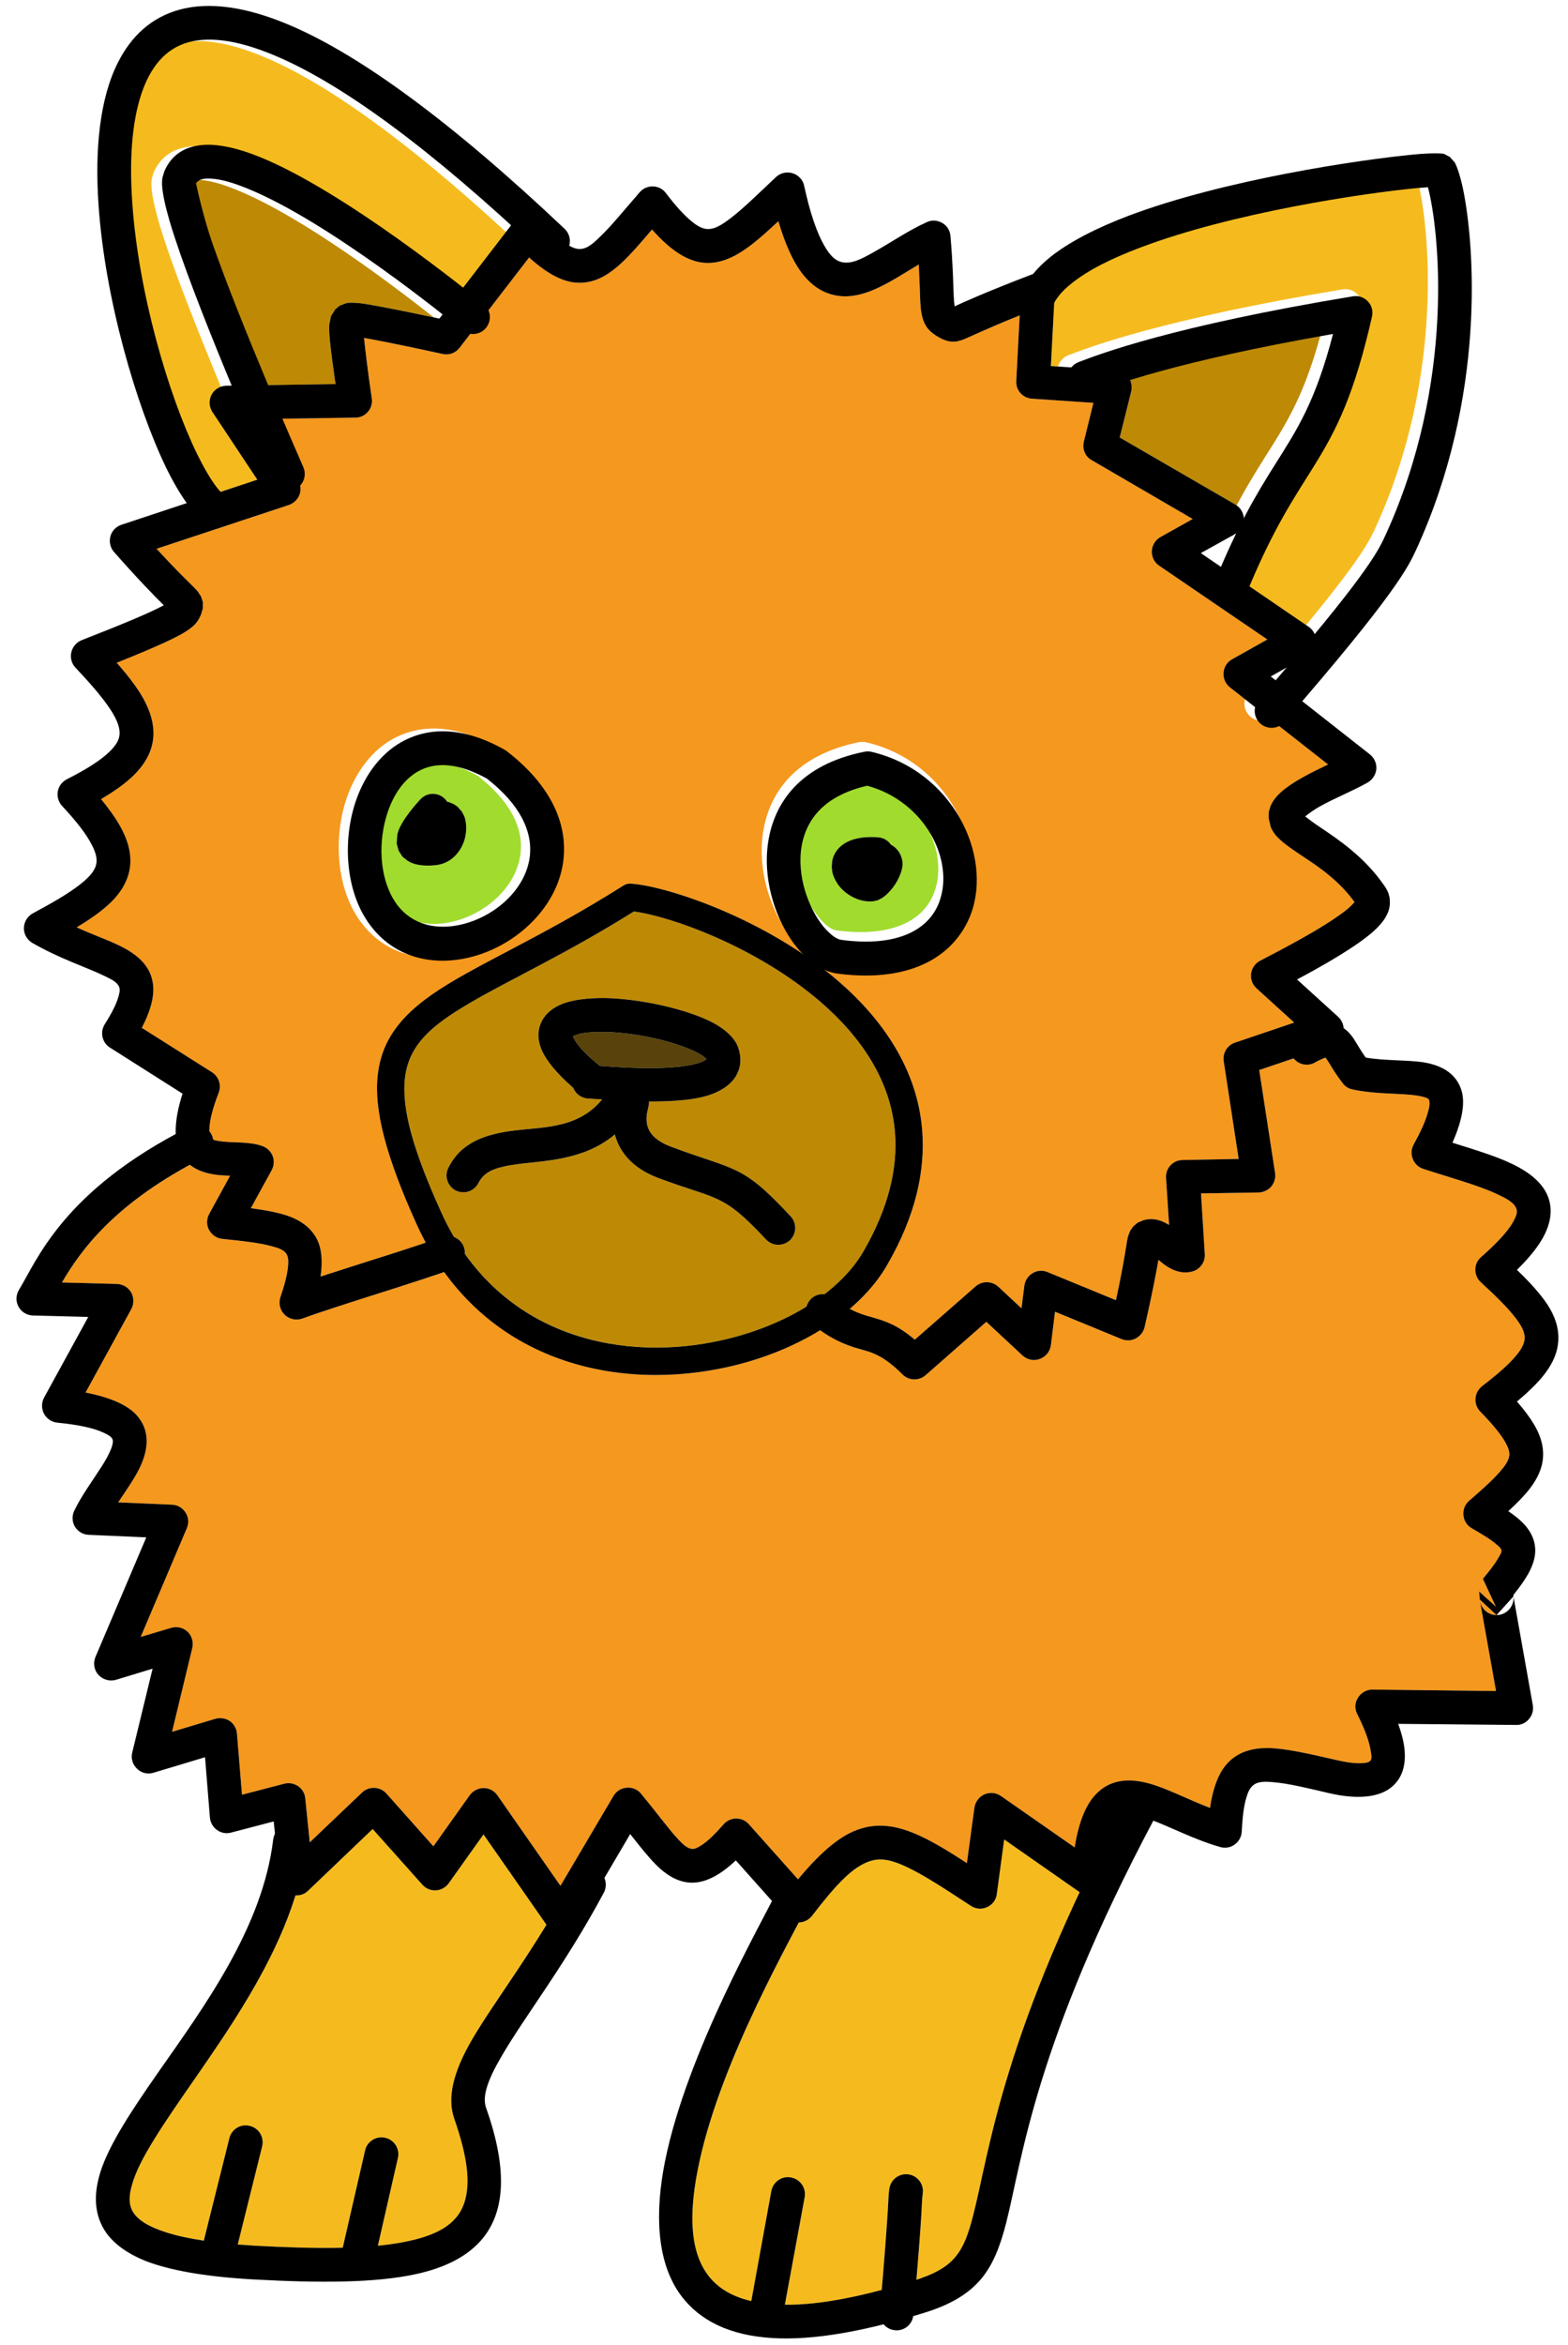
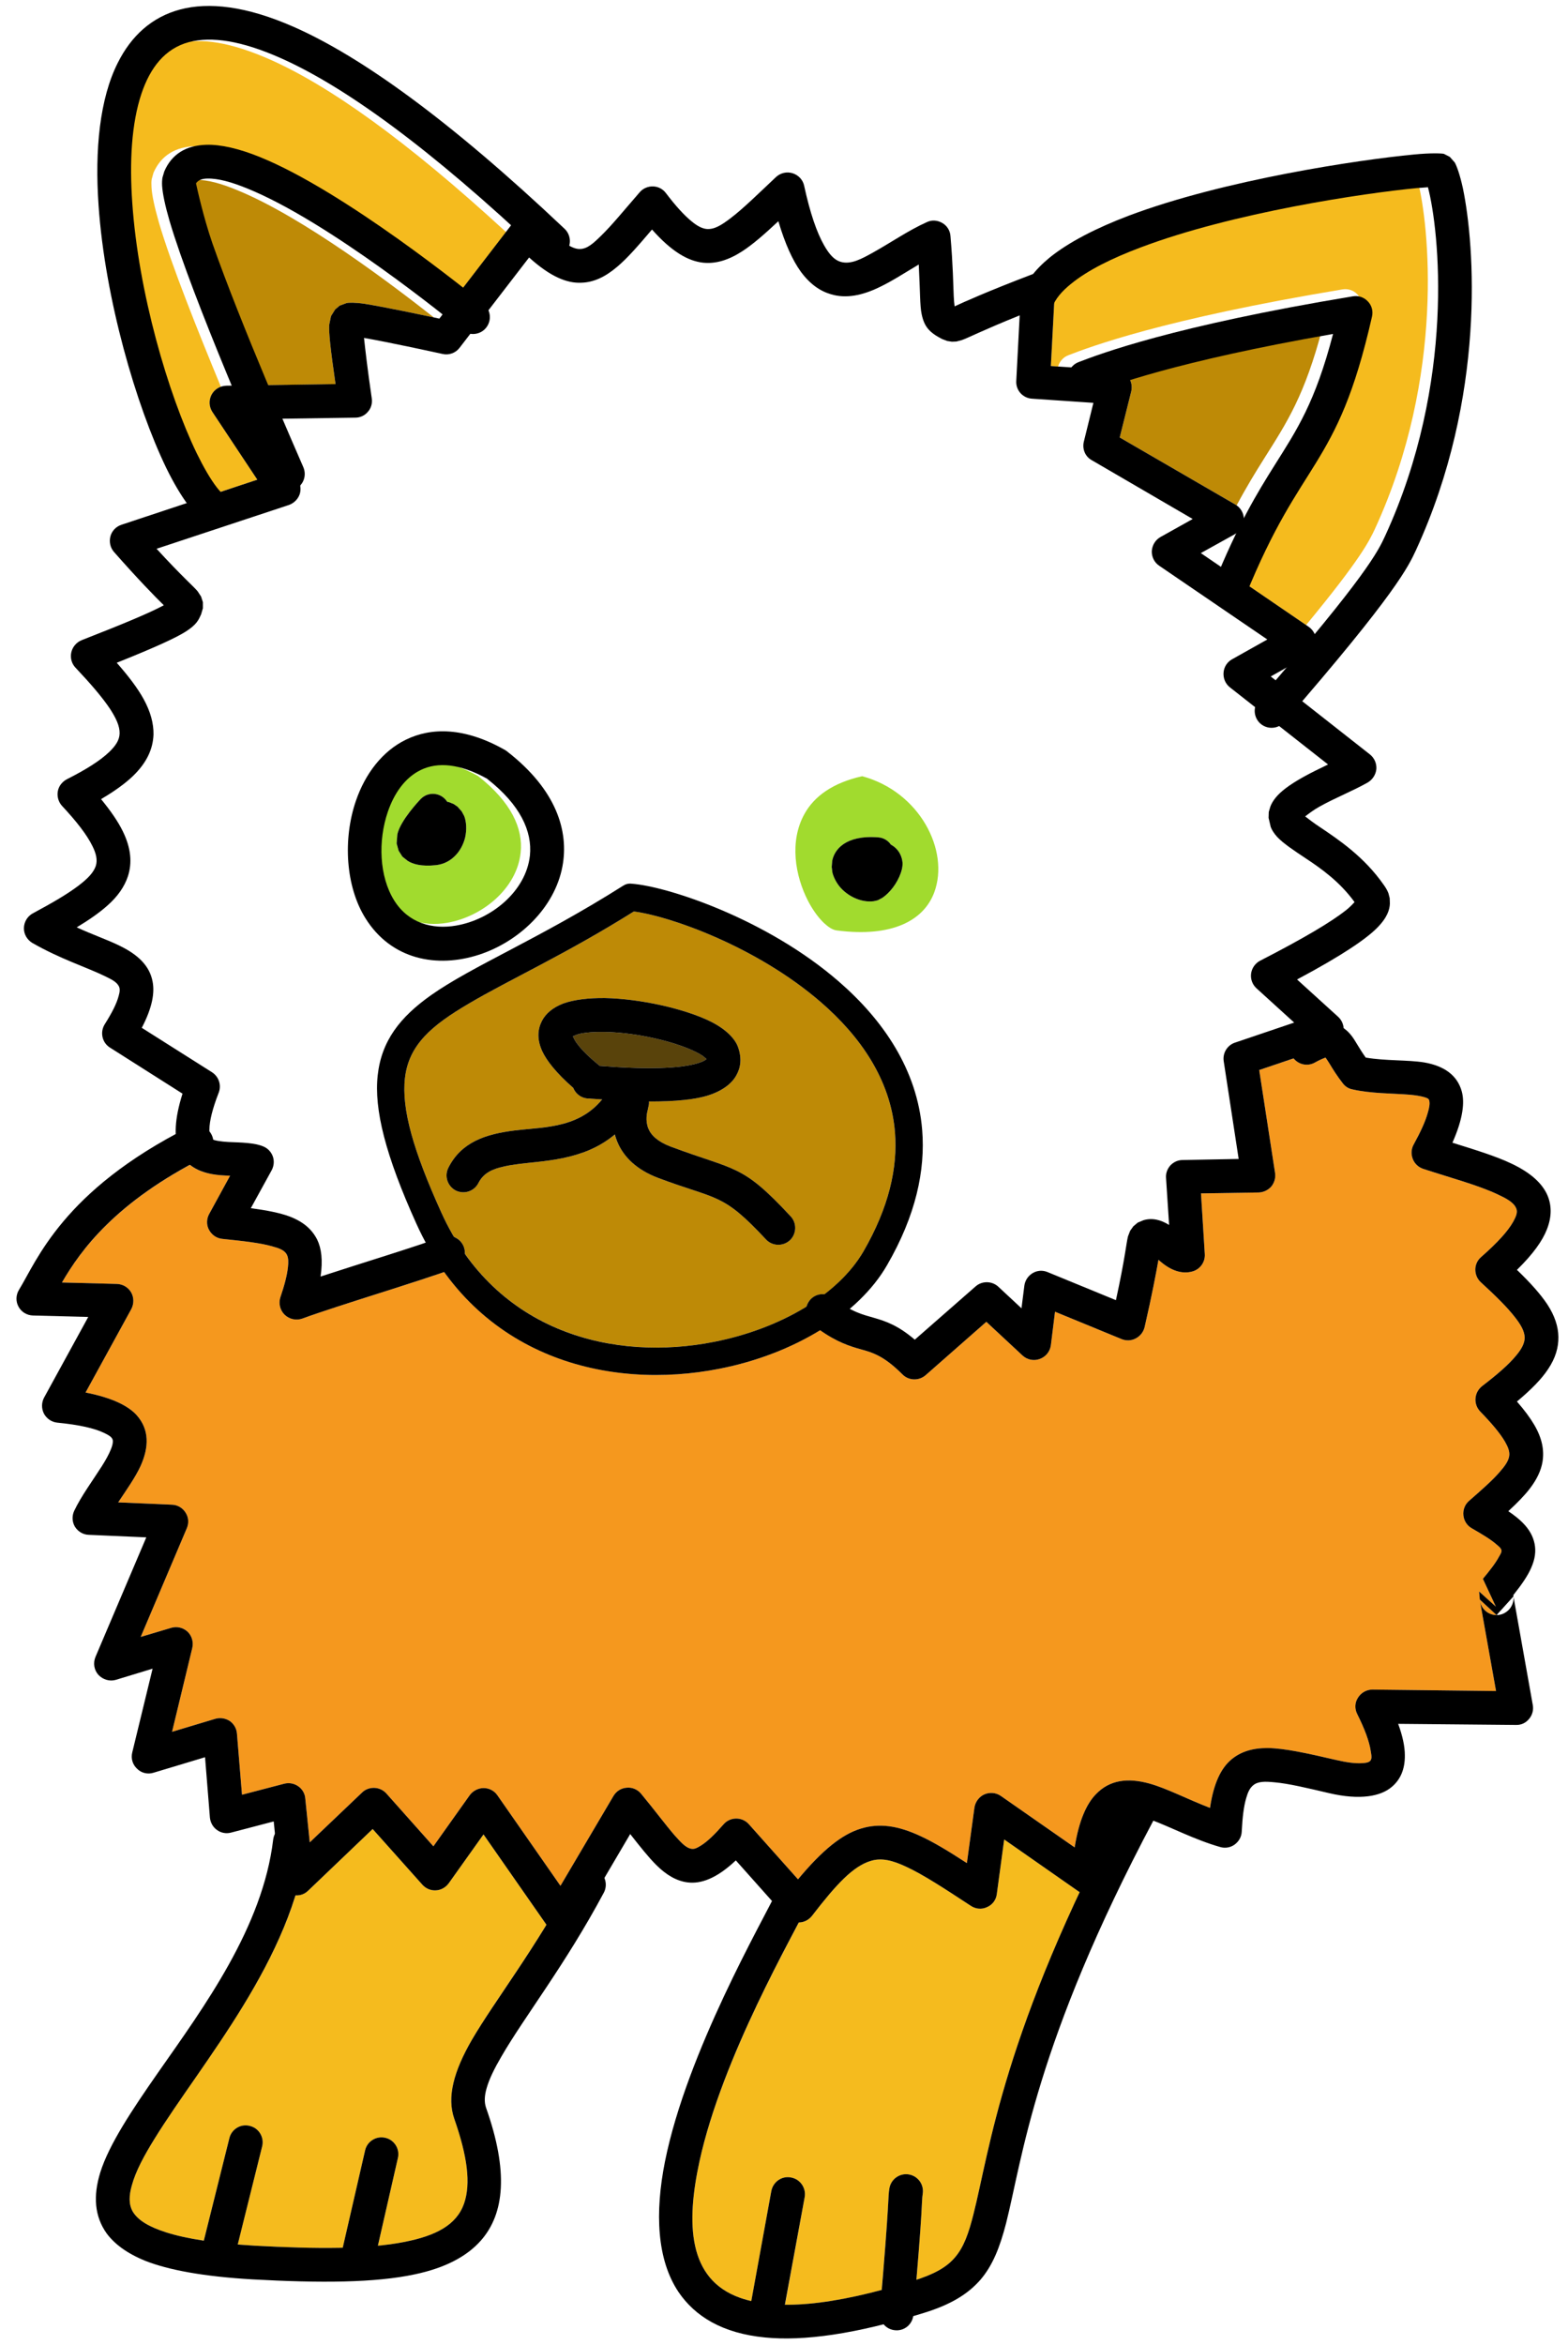
<svg xmlns="http://www.w3.org/2000/svg" style="fill-rule:evenodd;clip-rule:evenodd;stroke-linejoin:round;stroke-miterlimit:2;" xml:space="preserve" version="1.1" viewBox="0 0 87 130" height="100%" width="100%">
  <g transform="matrix(1,0,0,1,-1576,-1249)">
    <g id="Patatas">
      <g transform="matrix(1,0,0,1,33.757,-8.235)">
        <path style="fill:rgb(245,187,30);" d="M1602.15,1362.14C1597.68,1371.64 1597.04,1376.9 1596.25,1380.02C1595.99,1381.04 1595.73,1381.81 1595.23,1382.39C1594.77,1382.93 1594.1,1383.31 1593.09,1383.63C1593.45,1379.31 1593.37,1379.33 1593.44,1378.86C1593.52,1378.35 1593.17,1377.87 1592.66,1377.79C1592.15,1377.71 1591.67,1378.06 1591.59,1378.57C1591.51,1379.08 1591.61,1379.03 1591.16,1384.2C1589.01,1384.77 1587.23,1385.03 1585.8,1385.02L1586.89,1379.05C1586.98,1378.54 1586.64,1378.05 1586.13,1377.96C1585.62,1377.86 1585.14,1378.2 1585.04,1378.71L1583.93,1384.82C1583.71,1384.76 1583.5,1384.7 1583.3,1384.63C1580.4,1383.6 1580.31,1380.5 1581.05,1377.08C1582.15,1372.07 1585.25,1366.33 1586.57,1363.82C1586.58,1363.82 1586.58,1363.82 1586.59,1363.82C1586.87,1363.81 1587.13,1363.67 1587.3,1363.45C1588.65,1361.7 1589.57,1360.71 1590.55,1360.41C1591.16,1360.22 1591.77,1360.38 1592.52,1360.73C1593.49,1361.18 1594.63,1361.93 1596.11,1362.9C1596.38,1363.08 1596.72,1363.11 1597.01,1362.97C1597.31,1362.84 1597.51,1362.57 1597.55,1362.25L1597.96,1359.22L1602.1,1362.11C1602.12,1362.12 1602.13,1362.13 1602.15,1362.14Z" />
      </g>
      <g transform="matrix(1,0,0,1,33.757,-8.235)">
        <path style="fill:rgb(245,187,30);" d="M1572.56,1363.95C1570.94,1366.59 1569.4,1368.65 1568.43,1370.32C1567.41,1372.08 1567.03,1373.52 1567.45,1374.71C1568.17,1376.77 1568.38,1378.29 1567.99,1379.41C1567.57,1380.6 1566.42,1381.19 1564.7,1381.53C1564.24,1381.62 1563.74,1381.69 1563.21,1381.75L1564.32,1376.88C1564.44,1376.38 1564.12,1375.87 1563.62,1375.76C1563.12,1375.64 1562.61,1375.96 1562.5,1376.46L1561.26,1381.86C1559.82,1381.89 1558.18,1381.84 1556.35,1381.74C1556.03,1381.72 1555.73,1381.7 1555.43,1381.67L1556.79,1376.23C1556.91,1375.73 1556.61,1375.22 1556.1,1375.1C1555.6,1374.97 1555.09,1375.28 1554.97,1375.78L1553.56,1381.43C1553.56,1381.44 1553.56,1381.45 1553.55,1381.46C1552.73,1381.34 1552.04,1381.19 1551.45,1381C1550.52,1380.7 1549.92,1380.35 1549.62,1379.87C1549.37,1379.45 1549.4,1378.95 1549.56,1378.39C1549.77,1377.62 1550.23,1376.76 1550.82,1375.81C1553.04,1372.21 1557.02,1367.55 1558.64,1362.32C1558.9,1362.33 1559.15,1362.24 1559.34,1362.06L1562.92,1358.64L1565.68,1361.73C1565.87,1361.94 1566.14,1362.06 1566.43,1362.04C1566.71,1362.03 1566.97,1361.88 1567.14,1361.65L1569.07,1358.94L1572.56,1363.95Z" />
      </g>
      <g transform="matrix(1,0,0,1,33.757,-8.235)">
        <path style="fill:rgb(245,152,30);" d="M1552.78,1321.82C1553.11,1322.09 1553.53,1322.25 1554,1322.33C1554.32,1322.39 1554.66,1322.41 1555.01,1322.42L1553.85,1324.54C1553.7,1324.81 1553.69,1325.15 1553.84,1325.42C1553.99,1325.7 1554.26,1325.89 1554.57,1325.92C1555.73,1326.04 1556.65,1326.14 1557.33,1326.33C1557.73,1326.44 1558.03,1326.54 1558.16,1326.8C1558.25,1326.98 1558.25,1327.2 1558.22,1327.49C1558.17,1327.94 1558.03,1328.49 1557.8,1329.16C1557.69,1329.5 1557.78,1329.88 1558.04,1330.13C1558.3,1330.38 1558.68,1330.46 1559.02,1330.34C1560.81,1329.68 1564.74,1328.51 1566.89,1327.76C1570.63,1332.95 1576.83,1334.18 1582.17,1333.12C1584.22,1332.72 1586.14,1331.97 1587.75,1330.98C1588.59,1331.58 1589.22,1331.81 1589.78,1331.98C1590.53,1332.2 1591.16,1332.28 1592.32,1333.44C1592.67,1333.79 1593.23,1333.8 1593.6,1333.48L1596.97,1330.52L1598.98,1332.39C1599.24,1332.63 1599.61,1332.7 1599.93,1332.58C1600.27,1332.46 1600.5,1332.17 1600.55,1331.82L1600.78,1329.96L1604.48,1331.48C1604.73,1331.58 1605.02,1331.57 1605.26,1331.44C1605.51,1331.31 1605.68,1331.09 1605.75,1330.82C1606.16,1329.04 1606.39,1327.81 1606.52,1327.08L1606.67,1327.21C1607.22,1327.67 1607.83,1327.9 1608.43,1327.72C1608.85,1327.59 1609.12,1327.19 1609.09,1326.76L1608.88,1323.4L1612.08,1323.35C1612.35,1323.34 1612.6,1323.22 1612.78,1323.02C1612.95,1322.81 1613.03,1322.54 1612.99,1322.27L1612.11,1316.56L1614.02,1315.92C1614.3,1316.27 1614.81,1316.37 1615.21,1316.14C1615.42,1316.02 1615.65,1315.92 1615.79,1315.87C1615.85,1315.96 1615.95,1316.1 1616.02,1316.22C1616.2,1316.52 1616.43,1316.89 1616.75,1317.3C1616.88,1317.47 1617.06,1317.59 1617.27,1317.63C1618.31,1317.87 1619.5,1317.85 1620.48,1317.93C1620.78,1317.96 1621.06,1318 1621.29,1318.07C1621.4,1318.11 1621.51,1318.13 1621.54,1318.24C1621.59,1318.41 1621.55,1318.64 1621.46,1318.94C1621.33,1319.41 1621.07,1319.98 1620.68,1320.69C1620.54,1320.94 1620.53,1321.23 1620.63,1321.49C1620.73,1321.75 1620.94,1321.95 1621.21,1322.04C1622.74,1322.54 1624.25,1322.94 1625.33,1323.45C1625.82,1323.68 1626.23,1323.89 1626.37,1324.23C1626.46,1324.44 1626.37,1324.66 1626.21,1324.96C1625.9,1325.51 1625.32,1326.14 1624.42,1326.93C1624.22,1327.1 1624.1,1327.36 1624.1,1327.62C1624.1,1327.89 1624.21,1328.15 1624.41,1328.33C1625.24,1329.09 1625.88,1329.72 1626.32,1330.29C1626.63,1330.69 1626.83,1331.04 1626.84,1331.39C1626.84,1331.71 1626.67,1332.02 1626.39,1332.36C1625.97,1332.88 1625.33,1333.43 1624.47,1334.09C1624.26,1334.26 1624.13,1334.5 1624.11,1334.77C1624.09,1335.03 1624.18,1335.29 1624.37,1335.49C1625.01,1336.15 1625.47,1336.69 1625.75,1337.17C1625.92,1337.47 1626.02,1337.72 1625.98,1337.97C1625.93,1338.26 1625.73,1338.53 1625.44,1338.86C1625.04,1339.32 1624.47,1339.82 1623.75,1340.45C1623.52,1340.65 1623.41,1340.94 1623.44,1341.25C1623.47,1341.55 1623.64,1341.82 1623.91,1341.97C1624.5,1342.31 1624.95,1342.58 1625.26,1342.85C1625.4,1342.97 1625.52,1343.06 1625.55,1343.18C1625.57,1343.3 1625.49,1343.41 1625.41,1343.55C1625.23,1343.89 1624.92,1344.29 1624.52,1344.77L1625.24,1346.31L1624.31,1345.47L1624.35,1345.92L1625.28,1346.78C1624.83,1346.78 1624.44,1346.45 1624.36,1346.01L1625.25,1350.99L1618.39,1350.91C1618.07,1350.91 1617.76,1351.08 1617.59,1351.36C1617.41,1351.63 1617.4,1351.98 1617.55,1352.27C1617.96,1353.09 1618.22,1353.78 1618.3,1354.33C1618.34,1354.57 1618.38,1354.77 1618.25,1354.88C1618.15,1354.96 1618,1354.98 1617.8,1354.99C1617.43,1355.01 1616.97,1354.95 1616.41,1354.82C1614.77,1354.44 1613.51,1354.16 1612.57,1354.15C1611.72,1354.15 1611.07,1354.36 1610.56,1354.79C1609.99,1355.27 1609.58,1356.1 1609.38,1357.47C1608.13,1356.99 1606.99,1356.39 1606.02,1356.12C1604.82,1355.79 1603.81,1355.91 1603.04,1356.72C1602.54,1357.24 1602.11,1358.15 1601.87,1359.66L1597.78,1356.81C1597.51,1356.62 1597.16,1356.59 1596.86,1356.72C1596.57,1356.85 1596.36,1357.13 1596.31,1357.45L1595.89,1360.53C1594.89,1359.88 1594.05,1359.37 1593.31,1359.03C1592.06,1358.45 1591.03,1358.3 1590,1358.62C1588.95,1358.94 1587.87,1359.81 1586.52,1361.43L1583.79,1358.37C1583.61,1358.17 1583.36,1358.06 1583.09,1358.06C1582.82,1358.06 1582.56,1358.18 1582.39,1358.38C1581.9,1358.94 1581.5,1359.33 1581.13,1359.56C1580.94,1359.68 1580.79,1359.76 1580.63,1359.74C1580.3,1359.7 1580.04,1359.39 1579.69,1359.01C1579.17,1358.41 1578.58,1357.61 1577.81,1356.68C1577.62,1356.45 1577.32,1356.32 1577.02,1356.35C1576.71,1356.37 1576.44,1356.54 1576.28,1356.81L1573.34,1361.79L1569.84,1356.77C1569.67,1356.52 1569.38,1356.37 1569.08,1356.37C1568.78,1356.37 1568.49,1356.52 1568.31,1356.76L1566.29,1359.6L1563.68,1356.67C1563.51,1356.48 1563.27,1356.37 1563.02,1356.36C1562.76,1356.35 1562.51,1356.44 1562.33,1356.62L1559.43,1359.38L1559.18,1356.94C1559.16,1356.67 1559.01,1356.42 1558.79,1356.27C1558.56,1356.11 1558.28,1356.06 1558.01,1356.13L1555.67,1356.74L1555.39,1353.35C1555.37,1353.07 1555.22,1352.81 1554.99,1352.65C1554.75,1352.5 1554.46,1352.45 1554.19,1352.53L1551.79,1353.25L1552.91,1348.61C1552.99,1348.28 1552.89,1347.93 1552.65,1347.7C1552.4,1347.47 1552.05,1347.39 1551.73,1347.49L1550.05,1347.99L1552.61,1341.96C1552.73,1341.68 1552.71,1341.36 1552.54,1341.1C1552.38,1340.84 1552.1,1340.67 1551.79,1340.66L1548.8,1340.53C1549.26,1339.84 1549.75,1339.15 1550.04,1338.52C1550.52,1337.46 1550.53,1336.49 1549.83,1335.7C1549.38,1335.2 1548.52,1334.74 1546.99,1334.44L1549.53,1329.81C1549.68,1329.52 1549.68,1329.17 1549.52,1328.89C1549.36,1328.61 1549.06,1328.43 1548.73,1328.42L1545.68,1328.34C1546.67,1326.65 1548.44,1324.18 1552.78,1321.82Z" />
      </g>
      <g transform="matrix(1,0,0,1,33.757,-8.235)">
        <path style="fill:rgb(89,67,11);" d="M1575.52,1316.33C1574.96,1315.87 1574.55,1315.48 1574.29,1315.13C1574.17,1314.99 1574.08,1314.8 1574.03,1314.69C1574.12,1314.65 1574.26,1314.59 1574.37,1314.56C1574.76,1314.47 1575.25,1314.44 1575.78,1314.45C1577.23,1314.47 1579.01,1314.82 1580.28,1315.31C1580.65,1315.45 1580.98,1315.61 1581.23,1315.77C1581.3,1315.83 1581.41,1315.92 1581.44,1315.95L1581.44,1315.96C1581.4,1315.99 1581.32,1316.04 1581.26,1316.07C1580.95,1316.21 1580.54,1316.3 1580.08,1316.36C1578.53,1316.55 1576.56,1316.41 1575.52,1316.33Z" />
      </g>
      <g transform="matrix(1,0,0,1,33.757,-8.235)">
        <path style="fill:rgb(190,138,6);" d="M1568.04,1326.75C1568.05,1326.62 1568.03,1326.49 1567.98,1326.37C1567.88,1326.1 1567.68,1325.9 1567.43,1325.81C1567.18,1325.39 1566.95,1324.94 1566.73,1324.46C1565.17,1321.02 1564.52,1318.73 1564.71,1317.02C1564.92,1315.15 1566.21,1314.08 1568.25,1312.88C1570.5,1311.55 1573.63,1310.14 1577.41,1307.77C1579.43,1308.03 1584.23,1309.72 1587.79,1312.8C1589.95,1314.67 1591.66,1317.07 1591.9,1320.01C1592.06,1321.98 1591.56,1324.18 1590.15,1326.62C1589.65,1327.49 1588.91,1328.29 1588,1328.99C1587.68,1328.96 1587.37,1329.08 1587.16,1329.34C1587.07,1329.45 1587.02,1329.56 1586.99,1329.68C1585.52,1330.58 1583.76,1331.26 1581.87,1331.63C1577.04,1332.59 1571.4,1331.5 1568.04,1326.75ZM1576.35,1320.14C1576.4,1320.33 1576.47,1320.52 1576.57,1320.71C1576.9,1321.38 1577.53,1322.08 1578.78,1322.55C1582.06,1323.78 1582.31,1323.34 1584.74,1325.95C1585.09,1326.33 1585.69,1326.35 1586.07,1326C1586.44,1325.65 1586.47,1325.05 1586.11,1324.67C1583.38,1321.74 1583.13,1322.18 1579.44,1320.8C1578.73,1320.53 1578.36,1320.17 1578.21,1319.79C1578.04,1319.35 1578.14,1318.93 1578.19,1318.74L1578.25,1318.45C1578.25,1318.4 1578.25,1318.36 1578.25,1318.31C1579.38,1318.31 1580.57,1318.24 1581.43,1318C1582.25,1317.76 1582.83,1317.35 1583.1,1316.85C1583.34,1316.43 1583.41,1315.92 1583.2,1315.31C1583.04,1314.83 1582.52,1314.29 1581.65,1313.86C1580.22,1313.16 1577.77,1312.61 1575.81,1312.57C1574.9,1312.56 1574.08,1312.66 1573.5,1312.87C1572.92,1313.09 1572.52,1313.43 1572.31,1313.84C1572.08,1314.29 1572.02,1314.84 1572.33,1315.52C1572.58,1316.05 1573.11,1316.73 1574.05,1317.55C1574.2,1317.92 1574.56,1318.16 1574.97,1318.14L1575.04,1318.15C1575.18,1318.16 1575.39,1318.17 1575.65,1318.19C1574.32,1319.81 1572.39,1319.71 1570.81,1319.91C1569.19,1320.11 1567.84,1320.55 1567.12,1321.98C1566.89,1322.44 1567.07,1323 1567.53,1323.24C1568,1323.47 1568.56,1323.28 1568.79,1322.82C1569.08,1322.25 1569.6,1322.04 1570.2,1321.91C1570.76,1321.78 1571.38,1321.73 1572.02,1321.66C1573.5,1321.5 1575.06,1321.22 1576.35,1320.14Z" />
      </g>
      <g transform="matrix(1,0,0,1,33.757,-8.235)">
        <path style="fill:rgb(161,219,46);" d="M1568.78,1300.27C1570.6,1301.7 1571.28,1303.17 1571.13,1304.51C1570.92,1306.51 1568.99,1308.07 1567.04,1308.4C1565.73,1308.62 1564.39,1308.27 1563.6,1306.99C1562.78,1305.67 1562.7,1303.7 1563.26,1302.09C1563.6,1301.08 1564.2,1300.2 1565.08,1299.77C1566.02,1299.31 1567.25,1299.41 1568.77,1300.26L1568.78,1300.27ZM1567.06,1301.69C1567.02,1301.63 1566.98,1301.58 1566.93,1301.53C1566.57,1301.16 1565.97,1301.15 1565.6,1301.52C1565.51,1301.61 1564.46,1302.72 1564.29,1303.49L1564.25,1304L1564.36,1304.4L1564.57,1304.73L1564.86,1304.96C1565.13,1305.14 1565.62,1305.29 1566.44,1305.2C1567.31,1305.1 1567.87,1304.41 1568.05,1303.67C1568.15,1303.23 1568.12,1302.79 1568,1302.48L1567.86,1302.22L1567.63,1301.96L1567.41,1301.81L1567.16,1301.71L1567.06,1301.69Z" />
      </g>
      <g transform="matrix(1,0,0,1,33.757,-8.235)">
        <path style="fill:rgb(161,219,46);" d="M1590.08,1300.27C1593.27,1301.13 1594.94,1304.39 1594.08,1306.71C1593.5,1308.27 1591.74,1309.22 1588.67,1308.82C1588.42,1308.79 1588.19,1308.62 1587.95,1308.4C1587.63,1308.09 1587.33,1307.67 1587.08,1307.19C1586.36,1305.8 1586.03,1303.88 1586.88,1302.36C1587.41,1301.4 1588.43,1300.64 1590.08,1300.27ZM1591.67,1304.06C1591.52,1303.84 1591.27,1303.68 1590.97,1303.66C1589.14,1303.52 1588.54,1304.35 1588.42,1304.95L1588.39,1305.3L1588.43,1305.62C1588.5,1305.88 1588.63,1306.14 1588.82,1306.38C1589.26,1306.92 1590.02,1307.29 1590.72,1307.2L1590.94,1307.15L1591.19,1307.02C1591.3,1306.95 1591.47,1306.81 1591.64,1306.62C1592.03,1306.19 1592.35,1305.52 1592.32,1305.06C1592.29,1304.74 1592.14,1304.32 1591.67,1304.06Z" />
      </g>
      <g transform="matrix(1,0,0,1,33.757,-8.235)">
        <path style="fill:rgb(245,187,30);" d="M1600.7,1272.95C1600.82,1272.83 1600.95,1272.71 1601.1,1272.59C1602.04,1271.83 1603.39,1271.16 1604.96,1270.57C1610.08,1268.64 1617.35,1267.57 1620.29,1267.29C1620.5,1267.27 1620.72,1267.25 1620.9,1267.24C1621.52,1269.58 1622.46,1278.03 1618.53,1286.56C1618.22,1287.22 1617.75,1288.21 1614.71,1291.89L1611,1289.36C1612.46,1285.85 1613.64,1284.21 1614.68,1282.53C1615.82,1280.66 1616.81,1278.74 1617.8,1274.41C1617.86,1274.11 1617.78,1273.79 1617.56,1273.56C1617.35,1273.33 1617.04,1273.23 1616.73,1273.28C1606.72,1274.94 1602.69,1276.48 1601.52,1276.93C1601.23,1277.04 1601.03,1277.28 1600.95,1277.56L1600.55,1277.53L1600.77,1273.37C1600.78,1273.22 1600.75,1273.08 1600.7,1272.95Z" />
      </g>
      <g transform="matrix(1,0,0,1,33.757,-8.235)">
        <path style="fill:rgb(190,138,6);" d="M1604.53,1277.88C1606.62,1277.24 1610.1,1276.33 1615.63,1275.37C1614.64,1279.17 1613.63,1280.68 1612.4,1282.63C1611.92,1283.39 1611.41,1284.22 1610.86,1285.25C1610.84,1285.24 1610.81,1285.22 1610.79,1285.21L1604.37,1281.49L1605.01,1278.93C1605.07,1278.66 1605.02,1278.38 1604.86,1278.15C1604.77,1278.04 1604.66,1277.94 1604.53,1277.88Z" />
      </g>
      <g transform="matrix(1,0,0,1,33.757,-8.235)">
        <path style="fill:rgb(190,138,6);" d="M1566.32,1274.84C1565.23,1274.61 1563.44,1274.23 1562.48,1274.08C1561.95,1274 1561.57,1274.01 1561.47,1274.04L1561.09,1274.18L1560.84,1274.39L1560.61,1274.76L1560.51,1275.24C1560.48,1275.64 1560.57,1276.53 1560.86,1278.53L1556.5,1278.6C1555.46,1276.13 1554.25,1273.14 1553.43,1270.79C1552.92,1269.34 1552.58,1267.74 1552.53,1267.48C1552.65,1267.28 1552.88,1267.22 1553.15,1267.21C1553.76,1267.2 1554.51,1267.41 1555.36,1267.76C1559.05,1269.25 1564.15,1273.13 1566.32,1274.84Z" />
      </g>
      <g transform="matrix(1,0,0,1,33.757,-8.235)">
        <path style="fill:rgb(245,187,30);" d="M1553.98,1284.67C1553.88,1284.59 1553.79,1284.47 1553.68,1284.33C1553.32,1283.88 1552.95,1283.23 1552.56,1282.44C1550.97,1279.15 1549.33,1273.52 1548.99,1268.57C1548.83,1266.29 1548.94,1264.16 1549.5,1262.5C1549.98,1261.07 1550.79,1260 1552.14,1259.65C1553.4,1259.32 1555.05,1259.58 1557.19,1260.52C1560.46,1261.96 1564.75,1264.98 1570.32,1270.1L1567.68,1273.53C1565.56,1271.85 1560.02,1267.62 1556.06,1266.02C1554.93,1265.56 1553.9,1265.32 1553.09,1265.34C1551.98,1265.37 1551.18,1265.85 1550.76,1266.81L1550.66,1267.17C1550.64,1267.29 1550.64,1267.44 1550.65,1267.61C1550.67,1268.05 1550.82,1268.73 1551.06,1269.57C1551.74,1271.89 1553.22,1275.59 1554.5,1278.68C1554.28,1278.75 1554.09,1278.91 1553.98,1279.12C1553.82,1279.43 1553.84,1279.79 1554.03,1280.08L1556.52,1283.83L1553.98,1284.67Z" />
      </g>
      <g transform="matrix(1,0,0,1,33.757,-8.235)">
-         <path style="fill:rgb(245,152,30);" d="M1558.55,1283.5C1558.54,1283.4 1558.52,1283.31 1558.48,1283.21C1558.34,1282.9 1557.89,1281.87 1557.29,1280.46L1561.96,1280.39C1562.23,1280.39 1562.49,1280.27 1562.66,1280.06C1562.84,1279.86 1562.91,1279.58 1562.87,1279.32C1562.64,1277.76 1562.51,1276.62 1562.44,1275.97C1563.83,1276.21 1566.48,1276.79 1566.8,1276.86C1567.15,1276.94 1567.52,1276.81 1567.74,1276.52L1568.38,1275.69C1568.46,1275.64 1568.54,1275.57 1568.61,1275.49C1568.69,1275.39 1568.75,1275.28 1568.78,1275.17L1571.6,1271.51C1572.77,1272.57 1573.7,1272.95 1574.5,1272.91C1575.17,1272.89 1575.81,1272.6 1576.47,1272.04C1577.05,1271.56 1577.66,1270.85 1578.42,1269.96C1579.51,1271.19 1580.42,1271.71 1581.26,1271.8C1581.96,1271.87 1582.66,1271.66 1583.42,1271.17C1584.01,1270.79 1584.66,1270.22 1585.43,1269.5C1585.81,1270.78 1586.23,1271.68 1586.67,1272.29C1587.19,1273 1587.76,1273.38 1588.35,1273.55C1589.18,1273.8 1590.08,1273.62 1591.03,1273.16C1591.73,1272.83 1592.46,1272.35 1593.22,1271.9C1593.3,1273.42 1593.28,1274.19 1593.38,1274.65C1593.52,1275.33 1593.79,1275.66 1594.51,1276.03L1594.8,1276.14L1595.06,1276.18L1595.31,1276.17L1595.61,1276.09C1595.96,1275.97 1596.69,1275.58 1598.82,1274.72L1598.63,1278.36C1598.6,1278.87 1598.99,1279.31 1599.51,1279.34L1602.91,1279.57L1602.38,1281.72C1602.28,1282.12 1602.45,1282.55 1602.82,1282.75L1608.42,1286.01L1606.63,1287.01C1606.35,1287.17 1606.17,1287.46 1606.15,1287.79C1606.14,1288.11 1606.29,1288.42 1606.56,1288.6L1612.56,1292.69L1610.6,1293.79C1610.33,1293.94 1610.15,1294.22 1610.13,1294.54C1610.11,1294.85 1610.24,1295.15 1610.48,1295.34L1611.32,1296C1611.23,1296.34 1611.33,1296.72 1611.61,1296.96C1611.92,1297.23 1612.35,1297.26 1612.69,1297.07L1615.93,1299.62C1615.46,1299.85 1614.99,1300.07 1614.53,1300.33C1613.76,1300.76 1613.29,1301.13 1613.03,1301.45C1612.89,1301.62 1612.79,1301.79 1612.73,1301.95L1612.64,1302.25L1612.63,1302.58L1612.75,1303.09C1612.82,1303.27 1612.94,1303.45 1613.11,1303.64C1613.44,1303.99 1614.02,1304.38 1614.73,1304.85C1615.56,1305.4 1616.58,1306.12 1617.4,1307.25C1617.29,1307.37 1617.11,1307.56 1616.9,1307.72C1616.11,1308.34 1614.67,1309.21 1612.16,1310.5C1611.89,1310.64 1611.7,1310.91 1611.66,1311.21C1611.62,1311.52 1611.73,1311.82 1611.96,1312.03L1614.05,1313.93L1610.77,1315.04C1610.34,1315.18 1610.07,1315.62 1610.14,1316.07L1610.97,1321.49L1607.86,1321.55C1607.6,1321.55 1607.36,1321.66 1607.18,1321.85C1607.01,1322.04 1606.92,1322.29 1606.94,1322.54L1607.11,1325.15C1606.65,1324.86 1606.16,1324.74 1605.68,1324.89L1605.37,1325.02L1605.13,1325.22L1604.95,1325.47L1604.83,1325.78C1604.74,1326.12 1604.67,1326.98 1604.16,1329.32L1600.36,1327.76C1600.09,1327.65 1599.79,1327.67 1599.54,1327.82C1599.29,1327.97 1599.12,1328.22 1599.08,1328.51L1598.92,1329.77L1597.63,1328.57C1597.28,1328.25 1596.73,1328.24 1596.37,1328.56L1593,1331.51C1592.07,1330.72 1591.4,1330.49 1590.74,1330.3C1590.33,1330.18 1589.92,1330.09 1589.39,1329.8C1590.25,1329.07 1590.96,1328.25 1591.46,1327.38C1593.06,1324.62 1593.59,1322.12 1593.41,1319.89C1593.14,1316.54 1591.24,1313.78 1588.78,1311.65C1584.78,1308.18 1579.29,1306.38 1577.29,1306.23C1577.12,1306.21 1576.96,1306.25 1576.82,1306.34C1572.16,1309.29 1568.47,1310.78 1566.16,1312.41C1564.43,1313.63 1563.41,1314.95 1563.2,1316.85C1562.99,1318.74 1563.63,1321.29 1565.35,1325.09C1565.51,1325.45 1565.68,1325.79 1565.87,1326.13C1564.24,1326.68 1561.85,1327.41 1560.03,1328.01C1560.16,1327.11 1560.08,1326.45 1559.84,1325.96C1559.55,1325.39 1559.07,1324.97 1558.31,1324.68C1557.77,1324.48 1557.06,1324.34 1556.16,1324.22L1557.32,1322.11C1557.44,1321.88 1557.47,1321.6 1557.38,1321.35C1557.29,1321.1 1557.1,1320.9 1556.86,1320.8C1556.37,1320.59 1555.64,1320.58 1554.91,1320.55C1554.72,1320.54 1554.52,1320.52 1554.34,1320.49C1554.24,1320.47 1554.15,1320.46 1554.07,1320.42C1554.06,1320.33 1554.03,1320.23 1553.98,1320.14C1553.95,1320.08 1553.9,1320.01 1553.86,1319.95C1553.86,1319.92 1553.86,1319.89 1553.86,1319.86C1553.87,1319.37 1554.03,1318.71 1554.38,1317.81C1554.54,1317.39 1554.38,1316.92 1554,1316.68L1550.11,1314.22C1550.7,1313.09 1550.83,1312.27 1550.71,1311.66C1550.55,1310.79 1549.91,1310.16 1548.84,1309.65C1548.21,1309.34 1547.39,1309.06 1546.5,1308.65C1547.18,1308.24 1547.74,1307.85 1548.17,1307.47C1548.78,1306.94 1549.15,1306.39 1549.34,1305.82C1549.58,1305.08 1549.52,1304.26 1549.05,1303.31C1548.79,1302.78 1548.39,1302.2 1547.85,1301.54C1548.6,1301.1 1549.18,1300.68 1549.61,1300.27C1550.39,1299.52 1550.73,1298.76 1550.76,1297.96C1550.77,1297.35 1550.6,1296.7 1550.21,1295.99C1549.88,1295.39 1549.38,1294.73 1548.72,1293.98C1551,1293.07 1552.02,1292.58 1552.52,1292.27C1553.17,1291.86 1553.26,1291.6 1553.4,1291.3L1553.5,1290.96L1553.5,1290.62L1553.4,1290.31L1553.21,1290.02C1553,1289.76 1552.38,1289.24 1550.93,1287.66L1558.28,1285.23C1558.55,1285.13 1558.77,1284.92 1558.87,1284.64C1558.96,1284.37 1558.92,1284.06 1558.76,1283.82L1558.55,1283.5ZM1569.87,1298.75C1569.84,1298.72 1569.8,1298.69 1569.76,1298.67C1567.51,1297.38 1565.66,1297.41 1564.26,1298.09C1562.95,1298.72 1562,1299.98 1561.48,1301.48C1560.75,1303.62 1560.92,1306.23 1562.01,1307.98C1563.45,1310.3 1566,1310.76 1568.31,1310.01C1570.54,1309.28 1572.51,1307.4 1572.94,1305.12C1573.3,1303.18 1572.62,1300.88 1569.87,1298.75ZM1590.31,1298.39C1590.18,1298.36 1590.04,1298.36 1589.91,1298.38C1586.38,1299.1 1584.92,1301.18 1584.58,1303.39C1584.28,1305.33 1584.9,1307.41 1585.86,1308.81C1586.6,1309.89 1587.55,1310.56 1588.42,1310.68C1592.72,1311.24 1595.03,1309.54 1595.83,1307.36C1597.03,1304.13 1594.84,1299.46 1590.31,1298.39Z" />
-       </g>
+         </g>
      <g transform="matrix(0.651,0,0,0.699,581.562,385.438)">
        <path d="M1570.78,1295.03C1575,1298.08 1576.05,1301.37 1575.49,1304.15C1574.83,1307.42 1571.81,1310.11 1568.38,1311.15C1564.82,1312.23 1560.9,1311.56 1558.69,1308.24C1557.02,1305.74 1556.76,1302 1557.89,1298.94C1558.68,1296.8 1560.14,1295 1562.16,1294.09C1564.3,1293.12 1567.14,1293.08 1570.61,1294.92C1570.67,1294.95 1570.73,1294.99 1570.78,1295.03ZM1569.09,1297.21L1569.09,1297.2C1566.75,1295.99 1564.87,1295.84 1563.41,1296.5C1562.06,1297.11 1561.14,1298.37 1560.61,1299.81C1559.76,1302.12 1559.88,1304.94 1561.14,1306.83C1562.36,1308.66 1564.42,1309.16 1566.42,1308.84C1569.41,1308.37 1572.39,1306.13 1572.72,1303.28C1572.93,1301.37 1571.9,1299.26 1569.09,1297.21Z" />
      </g>
      <g transform="matrix(0.584,0,0,0.732,693.471,341.834)">
-         <path d="M1593.97,1296.24C1601.72,1297.7 1605.48,1304.09 1603.43,1308.51C1602.04,1311.48 1598.1,1313.8 1590.74,1313.04C1589.25,1312.88 1587.61,1311.96 1586.35,1310.48C1584.71,1308.57 1583.65,1305.73 1584.16,1303.08C1584.74,1300.06 1587.25,1297.21 1593.28,1296.24C1593.51,1296.2 1593.74,1296.2 1593.97,1296.24ZM1593.57,1298.81C1590.76,1299.32 1589.01,1300.36 1588.09,1301.67C1586.64,1303.74 1587.2,1306.38 1588.43,1308.27C1588.86,1308.93 1589.37,1309.5 1589.93,1309.92C1590.33,1310.22 1590.74,1310.45 1591.15,1310.49C1596.42,1311.04 1599.43,1309.74 1600.42,1307.61C1601.89,1304.44 1599.04,1299.99 1593.57,1298.81Z" />
-       </g>
+         </g>
      <g transform="matrix(1,0,0,1,33.757,-8.235)">
        <path d="M1577.29,1306.23C1579.29,1306.38 1584.78,1308.18 1588.78,1311.65C1591.24,1313.78 1593.14,1316.54 1593.41,1319.89C1593.59,1322.12 1593.06,1324.62 1591.46,1327.38C1589.89,1330.11 1586.3,1332.31 1582.17,1333.12C1576.01,1334.34 1568.72,1332.53 1565.35,1325.09C1563.63,1321.29 1562.99,1318.74 1563.2,1316.85C1563.41,1314.95 1564.43,1313.63 1566.16,1312.41C1568.47,1310.78 1572.16,1309.29 1576.82,1306.34C1576.96,1306.25 1577.12,1306.21 1577.29,1306.23ZM1577.41,1307.77C1573.63,1310.14 1570.5,1311.55 1568.25,1312.88C1566.21,1314.08 1564.92,1315.15 1564.71,1317.02C1564.52,1318.73 1565.17,1321.02 1566.73,1324.46C1569.76,1331.15 1576.34,1332.73 1581.87,1331.63C1585.53,1330.91 1588.75,1329.03 1590.15,1326.62C1591.56,1324.18 1592.06,1321.98 1591.9,1320.01C1591.66,1317.07 1589.95,1314.67 1587.79,1312.8C1584.23,1309.72 1579.43,1308.03 1577.41,1307.77Z" />
      </g>
      <g transform="matrix(1,0,0,1,33.757,-8.235)">
        <path d="M1551.33,1290.79C1550.84,1290.31 1549.91,1289.36 1548.57,1287.84C1548.36,1287.6 1548.29,1287.28 1548.37,1286.97C1548.45,1286.67 1548.68,1286.43 1548.98,1286.33L1556.52,1283.83L1554.03,1280.08C1553.84,1279.79 1553.82,1279.43 1553.98,1279.12C1554.14,1278.82 1554.45,1278.63 1554.8,1278.62L1560.86,1278.53C1560.57,1276.53 1560.48,1275.64 1560.51,1275.24L1560.61,1274.76L1560.84,1274.39L1561.09,1274.18L1561.47,1274.04C1561.57,1274.01 1561.95,1274 1562.48,1274.08C1563.54,1274.25 1565.59,1274.68 1566.62,1274.9L1570.75,1269.53C1570.92,1269.31 1571.17,1269.18 1571.45,1269.17C1571.72,1269.15 1571.99,1269.26 1572.18,1269.46C1572.75,1270.06 1573.23,1270.49 1573.66,1270.76C1573.95,1270.94 1574.19,1271.05 1574.43,1271.04C1574.83,1271.03 1575.16,1270.73 1575.58,1270.32C1576.19,1269.73 1576.87,1268.89 1577.74,1267.89C1577.92,1267.68 1578.2,1267.56 1578.48,1267.57C1578.76,1267.58 1579.02,1267.71 1579.19,1267.94C1579.73,1268.65 1580.19,1269.16 1580.62,1269.51C1580.91,1269.75 1581.18,1269.9 1581.44,1269.93C1581.88,1269.97 1582.28,1269.71 1582.77,1269.34C1583.48,1268.8 1584.28,1268.01 1585.3,1267.05C1585.55,1266.82 1585.9,1266.74 1586.22,1266.84C1586.54,1266.94 1586.79,1267.2 1586.86,1267.53C1587.19,1269.05 1587.56,1270.12 1587.97,1270.84C1588.26,1271.35 1588.54,1271.65 1588.88,1271.75C1589.45,1271.92 1590.05,1271.59 1590.71,1271.22C1591.65,1270.7 1592.64,1270.01 1593.67,1269.55C1593.94,1269.42 1594.26,1269.44 1594.53,1269.6C1594.79,1269.75 1594.96,1270.02 1594.98,1270.33C1595.12,1271.96 1595.13,1272.98 1595.16,1273.65C1595.17,1273.87 1595.19,1274.1 1595.21,1274.22C1595.7,1273.99 1597.06,1273.38 1599.5,1272.45C1599.8,1272.33 1600.13,1272.38 1600.39,1272.56C1600.65,1272.75 1600.79,1273.05 1600.77,1273.37L1600.55,1277.53L1604.16,1277.77C1604.44,1277.79 1604.69,1277.93 1604.86,1278.15C1605.02,1278.38 1605.07,1278.66 1605.01,1278.93L1604.37,1281.49L1610.79,1285.21C1611.08,1285.38 1611.26,1285.69 1611.26,1286.03C1611.25,1286.36 1611.07,1286.67 1610.78,1286.84L1608.87,1287.9L1614.86,1291.99C1615.13,1292.18 1615.28,1292.49 1615.27,1292.81C1615.26,1293.13 1615.08,1293.43 1614.79,1293.59L1612.75,1294.74L1618.25,1299.06C1618.5,1299.26 1618.63,1299.56 1618.61,1299.87C1618.58,1300.18 1618.4,1300.46 1618.13,1300.62C1617.26,1301.11 1616.32,1301.47 1615.45,1301.96C1615.14,1302.13 1614.85,1302.35 1614.66,1302.5C1614.86,1302.65 1615.18,1302.9 1615.46,1303.08C1616.52,1303.79 1617.94,1304.74 1619.03,1306.31C1619.13,1306.45 1619.22,1306.6 1619.28,1306.76L1619.35,1307.03L1619.36,1307.33C1619.35,1307.66 1619.22,1308.11 1618.64,1308.69C1618.05,1309.28 1616.78,1310.17 1614.21,1311.54L1616.49,1313.61C1616.74,1313.84 1616.84,1314.17 1616.78,1314.5C1616.71,1314.82 1616.47,1315.09 1616.16,1315.19L1612.11,1316.56L1612.99,1322.27C1613.03,1322.54 1612.95,1322.81 1612.78,1323.02C1612.6,1323.22 1612.35,1323.34 1612.08,1323.35L1608.88,1323.4L1609.09,1326.76C1609.12,1327.19 1608.85,1327.59 1608.43,1327.72C1607.83,1327.9 1607.22,1327.67 1606.67,1327.21C1606.62,1327.17 1606.57,1327.13 1606.52,1327.08C1606.39,1327.81 1606.16,1329.04 1605.75,1330.82C1605.68,1331.09 1605.51,1331.31 1605.26,1331.44C1605.02,1331.57 1604.73,1331.58 1604.48,1331.48L1600.78,1329.96L1600.55,1331.82C1600.5,1332.17 1600.27,1332.46 1599.93,1332.58C1599.61,1332.7 1599.24,1332.63 1598.98,1332.39L1596.97,1330.52L1593.6,1333.48C1593.23,1333.8 1592.67,1333.79 1592.32,1333.44C1591.16,1332.28 1590.53,1332.2 1589.78,1331.98C1589.12,1331.78 1588.38,1331.5 1587.31,1330.66C1586.91,1330.34 1586.84,1329.75 1587.16,1329.34C1587.48,1328.93 1588.07,1328.87 1588.47,1329.19C1589.5,1329.99 1590.12,1330.12 1590.74,1330.3C1591.4,1330.49 1592.07,1330.72 1593,1331.51L1596.37,1328.56C1596.73,1328.24 1597.28,1328.25 1597.63,1328.57L1598.92,1329.77L1599.08,1328.51C1599.12,1328.22 1599.29,1327.97 1599.54,1327.82C1599.79,1327.67 1600.09,1327.65 1600.36,1327.76L1604.16,1329.32C1604.67,1326.98 1604.74,1326.12 1604.83,1325.78L1604.95,1325.47L1605.13,1325.22L1605.37,1325.02L1605.68,1324.89C1606.16,1324.74 1606.65,1324.86 1607.11,1325.15L1606.94,1322.54C1606.92,1322.29 1607.01,1322.04 1607.18,1321.85C1607.36,1321.66 1607.6,1321.55 1607.86,1321.55L1610.97,1321.49L1610.14,1316.07C1610.07,1315.62 1610.34,1315.18 1610.77,1315.04L1614.05,1313.93L1611.96,1312.03C1611.73,1311.82 1611.62,1311.52 1611.66,1311.21C1611.7,1310.91 1611.89,1310.64 1612.16,1310.5C1614.67,1309.21 1616.11,1308.34 1616.9,1307.72C1617.11,1307.56 1617.29,1307.37 1617.4,1307.25C1616.58,1306.12 1615.56,1305.4 1614.73,1304.85C1614.02,1304.38 1613.44,1303.99 1613.11,1303.64C1612.94,1303.45 1612.82,1303.27 1612.75,1303.09L1612.63,1302.58L1612.64,1302.25L1612.73,1301.95C1612.79,1301.79 1612.89,1301.62 1613.03,1301.45C1613.29,1301.13 1613.76,1300.76 1614.53,1300.33C1614.99,1300.07 1615.46,1299.85 1615.93,1299.62L1610.48,1295.34C1610.24,1295.15 1610.11,1294.85 1610.13,1294.54C1610.15,1294.22 1610.33,1293.94 1610.6,1293.79L1612.56,1292.69L1606.56,1288.6C1606.29,1288.42 1606.14,1288.11 1606.15,1287.79C1606.17,1287.46 1606.35,1287.17 1606.63,1287.01L1608.42,1286.01L1602.82,1282.75C1602.45,1282.55 1602.28,1282.12 1602.38,1281.72L1602.91,1279.57L1599.51,1279.34C1598.99,1279.31 1598.6,1278.87 1598.63,1278.36L1598.82,1274.72C1596.69,1275.58 1595.96,1275.97 1595.61,1276.09L1595.31,1276.17L1595.06,1276.18L1594.8,1276.14L1594.51,1276.03C1593.79,1275.66 1593.52,1275.33 1593.38,1274.65C1593.28,1274.19 1593.3,1273.42 1593.22,1271.9C1592.46,1272.35 1591.73,1272.83 1591.03,1273.16C1590.08,1273.62 1589.18,1273.8 1588.35,1273.55C1587.76,1273.38 1587.19,1273 1586.67,1272.29C1586.23,1271.68 1585.81,1270.78 1585.43,1269.5C1584.66,1270.22 1584.01,1270.79 1583.42,1271.17C1582.66,1271.66 1581.96,1271.87 1581.26,1271.8C1580.42,1271.71 1579.51,1271.19 1578.42,1269.96C1577.66,1270.85 1577.05,1271.56 1576.47,1272.04C1575.81,1272.6 1575.17,1272.89 1574.5,1272.91C1573.7,1272.95 1572.77,1272.57 1571.6,1271.51L1567.74,1276.52C1567.52,1276.81 1567.15,1276.94 1566.8,1276.86C1566.48,1276.79 1563.83,1276.21 1562.44,1275.97C1562.51,1276.62 1562.64,1277.76 1562.87,1279.32C1562.91,1279.58 1562.84,1279.86 1562.66,1280.06C1562.49,1280.27 1562.23,1280.39 1561.96,1280.39L1556.54,1280.47L1558.76,1283.82C1558.92,1284.06 1558.96,1284.37 1558.87,1284.64C1558.77,1284.92 1558.55,1285.13 1558.28,1285.23L1550.93,1287.66C1552.38,1289.24 1553,1289.76 1553.21,1290.02L1553.4,1290.31L1553.5,1290.62L1553.5,1290.96L1553.4,1291.3C1553.26,1291.6 1553.17,1291.86 1552.52,1292.27C1552.02,1292.58 1551,1293.07 1548.72,1293.98C1549.38,1294.73 1549.88,1295.39 1550.21,1295.99C1550.6,1296.7 1550.77,1297.35 1550.76,1297.96C1550.73,1298.76 1550.39,1299.52 1549.61,1300.27C1549.18,1300.68 1548.6,1301.1 1547.85,1301.54C1548.39,1302.2 1548.79,1302.78 1549.05,1303.31C1549.52,1304.26 1549.58,1305.08 1549.34,1305.82C1549.15,1306.39 1548.78,1306.94 1548.17,1307.47C1547.74,1307.85 1547.18,1308.24 1546.5,1308.65C1547.39,1309.06 1548.21,1309.34 1548.84,1309.65C1549.91,1310.16 1550.55,1310.79 1550.71,1311.66C1550.83,1312.27 1550.7,1313.09 1550.11,1314.22L1554,1316.68C1554.38,1316.92 1554.54,1317.39 1554.38,1317.81C1554.03,1318.71 1553.87,1319.37 1553.86,1319.86C1553.85,1320.09 1553.86,1320.25 1553.96,1320.35C1554.05,1320.44 1554.19,1320.46 1554.34,1320.49C1554.52,1320.52 1554.72,1320.54 1554.91,1320.55C1555.64,1320.58 1556.37,1320.59 1556.86,1320.8C1557.1,1320.9 1557.29,1321.1 1557.38,1321.35C1557.47,1321.6 1557.44,1321.88 1557.32,1322.11L1556.16,1324.22C1557.06,1324.34 1557.77,1324.48 1558.31,1324.68C1559.07,1324.97 1559.55,1325.39 1559.84,1325.96C1560.08,1326.45 1560.16,1327.11 1560.03,1328.01C1562.23,1327.29 1565.26,1326.37 1566.78,1325.81C1567.26,1325.63 1567.8,1325.88 1567.98,1326.37C1568.16,1326.85 1567.91,1327.39 1567.42,1327.57C1565.46,1328.29 1560.98,1329.62 1559.02,1330.34C1558.68,1330.46 1558.3,1330.38 1558.04,1330.13C1557.78,1329.88 1557.69,1329.5 1557.8,1329.16C1558.03,1328.49 1558.17,1327.94 1558.22,1327.49C1558.25,1327.2 1558.25,1326.98 1558.16,1326.8C1558.03,1326.54 1557.73,1326.44 1557.33,1326.33C1556.65,1326.14 1555.73,1326.04 1554.57,1325.92C1554.26,1325.89 1553.99,1325.7 1553.84,1325.42C1553.69,1325.15 1553.7,1324.81 1553.85,1324.54L1555.01,1322.42C1554.66,1322.41 1554.32,1322.39 1554,1322.33C1553.13,1322.17 1552.44,1321.76 1552.13,1320.86C1551.92,1320.26 1551.91,1319.32 1552.37,1317.87L1548.35,1315.32C1547.91,1315.05 1547.78,1314.47 1548.05,1314.03C1548.46,1313.38 1548.72,1312.87 1548.83,1312.44C1548.89,1312.23 1548.91,1312.06 1548.84,1311.92C1548.71,1311.66 1548.4,1311.52 1548.03,1311.34C1547.02,1310.85 1545.58,1310.4 1544.03,1309.51C1543.74,1309.33 1543.56,1309.02 1543.57,1308.68C1543.58,1308.34 1543.77,1308.03 1544.07,1307.87C1545.13,1307.3 1545.98,1306.81 1546.61,1306.33C1547.09,1305.96 1547.43,1305.63 1547.56,1305.24C1547.66,1304.91 1547.58,1304.56 1547.37,1304.14C1547.06,1303.51 1546.5,1302.79 1545.68,1301.91C1545.49,1301.7 1545.4,1301.4 1545.45,1301.11C1545.5,1300.82 1545.69,1300.58 1545.95,1300.44C1547.02,1299.9 1547.8,1299.41 1548.31,1298.92C1548.66,1298.58 1548.87,1298.27 1548.88,1297.9C1548.89,1297.49 1548.68,1297.05 1548.35,1296.54C1547.91,1295.88 1547.26,1295.13 1546.43,1294.25C1546.22,1294.03 1546.13,1293.71 1546.2,1293.4C1546.27,1293.1 1546.48,1292.85 1546.77,1292.73C1549.28,1291.75 1550.56,1291.2 1551.24,1290.84C1551.27,1290.83 1551.3,1290.81 1551.33,1290.79Z" />
      </g>
      <g transform="matrix(0.945,0,0,0.78,122.2,271.856)">
        <path d="M1551.62,1287.96C1552.1,1288.28 1552.27,1289.01 1552,1289.6C1551.74,1290.17 1551.13,1290.39 1550.65,1290.07C1549.95,1289.6 1549.04,1288.16 1548.17,1286C1546.41,1281.59 1544.58,1274.01 1544.2,1267.35C1543.97,1263.39 1544.27,1259.75 1545.33,1257.21C1546.12,1255.3 1547.32,1253.96 1549,1253.42C1550.66,1252.89 1552.85,1253.16 1555.66,1254.66C1559.54,1256.73 1564.73,1261.19 1571.56,1269.01C1571.96,1269.47 1571.98,1270.23 1571.6,1270.71C1571.23,1271.19 1570.6,1271.21 1570.2,1270.76C1563.6,1263.21 1558.6,1258.86 1554.86,1256.86C1552.6,1255.65 1550.85,1255.32 1549.51,1255.74C1548.09,1256.2 1547.23,1257.57 1546.72,1259.4C1546.13,1261.53 1546.01,1264.26 1546.18,1267.18C1546.54,1273.53 1548.28,1280.75 1549.96,1284.96C1550.37,1285.97 1550.77,1286.81 1551.14,1287.39C1551.31,1287.65 1551.46,1287.86 1551.62,1287.96Z" />
      </g>
      <g transform="matrix(0.911,0,0,0.935,175.556,73.969)">
        <path d="M1624.23,1267.82C1624.03,1267.84 1623.8,1267.85 1623.56,1267.87C1620.33,1268.17 1612.35,1269.32 1606.73,1271.39C1605.01,1272.02 1603.52,1272.73 1602.49,1273.55C1601.93,1273.99 1601.52,1274.45 1601.34,1274.96C1601.16,1275.49 1600.58,1275.77 1600.04,1275.6C1599.5,1275.42 1599.21,1274.85 1599.39,1274.33C1599.67,1273.5 1600.29,1272.71 1601.19,1271.99C1602.36,1271.07 1604.05,1270.23 1606,1269.51C1611.8,1267.38 1620.03,1266.19 1623.37,1265.88C1624.41,1265.78 1625.07,1265.81 1625.2,1265.84L1625.56,1266.02L1625.86,1266.35C1625.98,1266.55 1626.18,1267.08 1626.36,1267.89C1627.07,1271.21 1627.8,1280.23 1623.5,1289.34C1623.05,1290.28 1622.32,1291.87 1615.48,1299.53C1615.11,1299.95 1614.46,1299.99 1614.03,1299.63C1613.6,1299.26 1613.56,1298.63 1613.93,1298.21C1620.47,1290.89 1621.2,1289.39 1621.62,1288.5C1625.94,1279.36 1624.91,1270.33 1624.23,1267.82Z" />
      </g>
      <g transform="matrix(0.945,0,0,0.78,122.2,271.856)">
        <path d="M1549.92,1265.78C1549.98,1266.11 1550.35,1268.17 1550.88,1270.03C1552.57,1275.88 1555.81,1284.8 1556.22,1285.95C1556.44,1286.56 1556.22,1287.27 1555.71,1287.54C1555.21,1287.8 1554.63,1287.53 1554.41,1286.92C1553.92,1285.59 1549.71,1273.97 1548.37,1268.46C1548.11,1267.38 1547.96,1266.52 1547.93,1265.95C1547.92,1265.73 1547.93,1265.54 1547.95,1265.38L1548.06,1264.93C1548.5,1263.69 1549.35,1263.08 1550.53,1263.04C1551.38,1263.01 1552.47,1263.32 1553.67,1263.91C1558.65,1266.35 1566,1273.56 1566.81,1274.36C1567.23,1274.77 1567.3,1275.53 1566.95,1276.05C1566.61,1276.56 1565.98,1276.64 1565.56,1276.22C1564.78,1275.45 1557.72,1268.49 1552.92,1266.14C1552.03,1265.7 1551.23,1265.42 1550.58,1265.44C1550.3,1265.45 1550.06,1265.53 1549.92,1265.78Z" />
      </g>
      <g transform="matrix(0.911,0,0,0.935,175.556,73.969)">
        <path d="M1603.68,1280.06C1603.15,1280.26 1602.56,1280 1602.36,1279.48C1602.15,1278.97 1602.42,1278.39 1602.95,1278.19C1604.24,1277.71 1608.66,1276.06 1619.65,1274.29C1619.99,1274.23 1620.33,1274.34 1620.57,1274.59C1620.81,1274.83 1620.9,1275.17 1620.82,1275.5C1619.74,1280.13 1618.66,1282.18 1617.4,1284.18C1616.21,1286.07 1614.84,1287.91 1613.11,1292.07C1612.9,1292.59 1612.3,1292.84 1611.77,1292.63C1611.24,1292.42 1610.99,1291.84 1611.2,1291.32C1612.64,1287.85 1613.84,1285.93 1614.9,1284.29C1616.25,1282.2 1617.36,1280.59 1618.45,1276.52C1608.84,1278.15 1604.88,1279.62 1603.68,1280.06Z" />
      </g>
      <g transform="matrix(1,0,0,1,33.757,-8.235)">
        <path d="M1625.28,1346.78C1625.56,1346.78 1625.82,1346.65 1626,1346.44C1626.16,1346.25 1626.24,1346 1626.22,1345.74L1625.28,1346.78L1624.35,1345.92L1624.31,1345.47L1625.24,1346.31L1624.52,1344.77C1624.92,1344.29 1625.23,1343.89 1625.41,1343.55C1625.49,1343.41 1625.57,1343.3 1625.55,1343.18C1625.52,1343.06 1625.4,1342.97 1625.26,1342.85C1624.95,1342.58 1624.5,1342.31 1623.91,1341.97C1623.64,1341.82 1623.47,1341.55 1623.44,1341.25C1623.41,1340.94 1623.52,1340.65 1623.75,1340.45C1624.47,1339.82 1625.04,1339.32 1625.44,1338.86C1625.73,1338.53 1625.93,1338.26 1625.98,1337.97C1626.02,1337.72 1625.92,1337.47 1625.75,1337.17C1625.47,1336.69 1625.01,1336.15 1624.37,1335.49C1624.18,1335.29 1624.09,1335.03 1624.11,1334.77C1624.13,1334.5 1624.26,1334.26 1624.47,1334.09C1625.33,1333.43 1625.97,1332.88 1626.39,1332.36C1626.67,1332.02 1626.84,1331.71 1626.84,1331.39C1626.83,1331.04 1626.63,1330.69 1626.32,1330.29C1625.88,1329.72 1625.24,1329.09 1624.41,1328.33C1624.21,1328.15 1624.1,1327.89 1624.1,1327.62C1624.1,1327.36 1624.22,1327.1 1624.42,1326.93C1625.32,1326.14 1625.9,1325.51 1626.21,1324.96C1626.37,1324.66 1626.46,1324.44 1626.37,1324.23C1626.23,1323.89 1625.82,1323.68 1625.33,1323.45C1624.25,1322.94 1622.74,1322.54 1621.21,1322.04C1620.94,1321.95 1620.73,1321.75 1620.63,1321.49C1620.53,1321.23 1620.54,1320.94 1620.68,1320.69C1621.07,1319.98 1621.33,1319.41 1621.46,1318.94C1621.55,1318.64 1621.59,1318.41 1621.54,1318.24C1621.51,1318.13 1621.4,1318.11 1621.29,1318.07C1621.06,1318 1620.78,1317.96 1620.48,1317.93C1619.5,1317.85 1618.31,1317.87 1617.27,1317.63C1617.06,1317.59 1616.88,1317.47 1616.75,1317.3C1616.43,1316.89 1616.2,1316.52 1616.02,1316.22C1615.95,1316.1 1615.85,1315.96 1615.79,1315.87C1615.65,1315.92 1615.42,1316.02 1615.21,1316.14C1614.76,1316.4 1614.19,1316.24 1613.93,1315.79C1613.68,1315.34 1613.83,1314.77 1614.28,1314.51C1615.04,1314.08 1615.55,1313.95 1615.93,1313.96L1616.27,1314L1616.59,1314.12C1616.82,1314.23 1617.04,1314.41 1617.24,1314.67C1617.45,1314.94 1617.66,1315.37 1618.02,1315.87C1619.12,1316.06 1620.35,1315.99 1621.27,1316.14C1622.36,1316.33 1623.1,1316.84 1623.35,1317.75C1623.51,1318.34 1623.43,1319.24 1622.83,1320.59C1624.07,1320.98 1625.24,1321.33 1626.13,1321.76C1627.12,1322.23 1627.8,1322.81 1628.1,1323.5C1628.33,1324.04 1628.36,1324.67 1628.07,1325.4C1627.83,1326.02 1627.31,1326.76 1626.41,1327.64C1627.17,1328.37 1627.73,1329 1628.1,1329.56C1628.51,1330.19 1628.7,1330.78 1628.71,1331.35C1628.72,1331.94 1628.55,1332.53 1628.14,1333.14C1627.78,1333.69 1627.21,1334.27 1626.41,1334.94C1626.83,1335.42 1627.14,1335.84 1627.37,1336.23C1627.81,1336.98 1627.93,1337.64 1627.83,1338.27C1627.75,1338.76 1627.52,1339.25 1627.13,1339.76C1626.84,1340.14 1626.44,1340.55 1625.93,1341.02C1626.26,1341.24 1626.52,1341.45 1626.72,1341.65C1627.11,1342.04 1627.31,1342.43 1627.39,1342.83C1627.47,1343.23 1627.42,1343.67 1627.2,1344.16C1627.02,1344.58 1626.69,1345.07 1626.21,1345.67L1626.21,1345.71L1627.29,1351.77C1627.34,1352.05 1627.26,1352.33 1627.08,1352.54C1626.9,1352.76 1626.64,1352.88 1626.36,1352.87L1619.82,1352.81C1620.07,1353.49 1620.19,1354.07 1620.19,1354.55C1620.2,1355.33 1619.94,1355.91 1619.46,1356.31C1618.86,1356.82 1617.73,1357.06 1615.98,1356.65C1614.74,1356.36 1613.75,1356.12 1612.95,1356.05C1612.44,1356 1612.04,1355.99 1611.77,1356.22C1611.59,1356.37 1611.48,1356.6 1611.39,1356.92C1611.25,1357.39 1611.18,1358 1611.14,1358.78C1611.13,1359.07 1610.98,1359.33 1610.75,1359.5C1610.52,1359.67 1610.22,1359.72 1609.95,1359.64C1608.54,1359.24 1607.22,1358.54 1606.09,1358.12C1605.73,1357.98 1605.39,1357.87 1605.07,1357.84C1604.81,1357.81 1604.57,1357.83 1604.39,1358.02C1603.91,1358.52 1603.68,1359.56 1603.58,1361.4C1603.56,1361.74 1603.35,1362.04 1603.05,1362.19C1602.74,1362.34 1602.38,1362.31 1602.1,1362.11L1597.96,1359.22L1597.55,1362.25C1597.51,1362.57 1597.31,1362.84 1597.01,1362.97C1596.72,1363.11 1596.38,1363.08 1596.11,1362.9C1594.63,1361.93 1593.49,1361.18 1592.52,1360.73C1591.77,1360.38 1591.16,1360.22 1590.55,1360.41C1589.57,1360.71 1588.65,1361.7 1587.3,1363.45C1587.13,1363.67 1586.87,1363.81 1586.59,1363.82C1586.31,1363.83 1586.04,1363.71 1585.86,1363.51L1583.07,1360.38C1581.99,1361.4 1581.12,1361.69 1580.4,1361.6C1579.81,1361.53 1579.23,1361.21 1578.65,1360.63C1578.22,1360.2 1577.76,1359.62 1577.21,1358.92L1574.22,1364C1574.06,1364.28 1573.76,1364.45 1573.44,1364.46C1573.13,1364.48 1572.82,1364.33 1572.64,1364.06L1569.07,1358.94L1567.14,1361.65C1566.97,1361.88 1566.71,1362.03 1566.43,1362.04C1566.14,1362.06 1565.87,1361.94 1565.68,1361.73L1562.92,1358.64L1559.34,1362.06C1559.09,1362.31 1558.71,1362.39 1558.37,1362.26C1558.04,1362.14 1557.8,1361.83 1557.76,1361.48L1557.43,1358.22L1555.06,1358.84C1554.8,1358.91 1554.51,1358.86 1554.29,1358.7C1554.06,1358.54 1553.92,1358.29 1553.89,1358.01L1553.62,1354.66L1550.76,1355.52C1550.44,1355.62 1550.09,1355.54 1549.85,1355.3C1549.6,1355.07 1549.5,1354.73 1549.58,1354.4L1550.71,1349.75L1548.67,1350.37C1548.33,1350.47 1547.95,1350.36 1547.7,1350.09C1547.46,1349.82 1547.4,1349.44 1547.54,1349.1L1550.36,1342.47L1547.17,1342.33C1546.85,1342.32 1546.57,1342.15 1546.4,1341.88C1546.24,1341.61 1546.23,1341.28 1546.36,1341C1546.75,1340.18 1547.38,1339.33 1547.89,1338.53C1548.1,1338.2 1548.28,1337.88 1548.4,1337.58C1548.47,1337.4 1548.52,1337.24 1548.5,1337.08C1548.46,1336.91 1548.29,1336.81 1548.02,1336.68C1547.48,1336.42 1546.64,1336.23 1545.42,1336.11C1545.11,1336.08 1544.83,1335.89 1544.68,1335.61C1544.54,1335.33 1544.54,1335 1544.69,1334.72L1547.14,1330.25L1544.07,1330.17C1543.74,1330.16 1543.43,1329.98 1543.27,1329.68C1543.11,1329.39 1543.12,1329.03 1543.3,1328.74C1544.29,1327.13 1545.72,1323.26 1552.72,1319.73C1553.18,1319.5 1553.75,1319.68 1553.98,1320.14C1554.22,1320.61 1554.03,1321.17 1553.57,1321.4C1548.65,1323.88 1546.72,1326.55 1545.68,1328.34L1548.73,1328.42C1549.06,1328.43 1549.36,1328.61 1549.52,1328.89C1549.68,1329.17 1549.68,1329.52 1549.53,1329.81L1546.99,1334.44C1548.52,1334.74 1549.38,1335.2 1549.83,1335.7C1550.53,1336.49 1550.52,1337.46 1550.04,1338.52C1549.75,1339.15 1549.26,1339.84 1548.8,1340.53L1551.79,1340.66C1552.1,1340.67 1552.38,1340.84 1552.54,1341.1C1552.71,1341.36 1552.73,1341.68 1552.61,1341.96L1550.05,1347.99L1551.73,1347.49C1552.05,1347.39 1552.4,1347.47 1552.65,1347.7C1552.89,1347.93 1552.99,1348.28 1552.91,1348.61L1551.79,1353.25L1554.19,1352.53C1554.46,1352.45 1554.75,1352.5 1554.99,1352.65C1555.22,1352.81 1555.37,1353.07 1555.39,1353.35L1555.67,1356.74L1558.01,1356.13C1558.28,1356.06 1558.56,1356.11 1558.79,1356.27C1559.01,1356.42 1559.16,1356.67 1559.18,1356.94L1559.43,1359.38L1562.33,1356.62C1562.51,1356.44 1562.76,1356.35 1563.02,1356.36C1563.27,1356.37 1563.51,1356.48 1563.68,1356.67L1566.29,1359.6L1568.31,1356.76C1568.49,1356.52 1568.78,1356.37 1569.08,1356.37C1569.38,1356.37 1569.67,1356.52 1569.84,1356.77L1573.34,1361.79L1576.28,1356.81C1576.44,1356.54 1576.71,1356.37 1577.02,1356.35C1577.32,1356.32 1577.62,1356.45 1577.81,1356.68C1578.58,1357.61 1579.17,1358.41 1579.69,1359.01C1580.04,1359.39 1580.3,1359.7 1580.63,1359.74C1580.79,1359.76 1580.94,1359.68 1581.13,1359.56C1581.5,1359.33 1581.9,1358.94 1582.39,1358.38C1582.56,1358.18 1582.82,1358.06 1583.09,1358.06C1583.36,1358.06 1583.61,1358.17 1583.79,1358.37L1586.52,1361.43C1587.87,1359.81 1588.95,1358.94 1590,1358.62C1591.03,1358.3 1592.06,1358.45 1593.31,1359.03C1594.05,1359.37 1594.89,1359.88 1595.89,1360.53L1596.31,1357.45C1596.36,1357.13 1596.57,1356.85 1596.86,1356.72C1597.16,1356.59 1597.51,1356.62 1597.78,1356.81L1601.87,1359.66C1602.11,1358.15 1602.54,1357.24 1603.04,1356.72C1603.81,1355.91 1604.82,1355.79 1606.02,1356.12C1606.99,1356.39 1608.13,1356.99 1609.38,1357.47C1609.58,1356.1 1609.99,1355.27 1610.56,1354.79C1611.07,1354.36 1611.72,1354.15 1612.57,1354.15C1613.51,1354.16 1614.77,1354.44 1616.41,1354.82C1616.97,1354.95 1617.43,1355.01 1617.8,1354.99C1618,1354.98 1618.15,1354.96 1618.25,1354.88C1618.38,1354.77 1618.34,1354.57 1618.3,1354.33C1618.22,1353.78 1617.96,1353.09 1617.55,1352.27C1617.4,1351.98 1617.41,1351.63 1617.59,1351.36C1617.76,1351.08 1618.07,1350.91 1618.39,1350.91L1625.25,1350.99L1624.36,1346.01C1624.44,1346.45 1624.83,1346.78 1625.28,1346.78Z" />
      </g>
      <g transform="matrix(1,0,0,1,33.757,-8.235)">
        <path d="M1557.4,1359.23C1557.46,1358.72 1557.92,1358.35 1558.44,1358.41C1558.95,1358.47 1559.32,1358.94 1559.26,1359.45C1558.5,1365.84 1553.44,1371.57 1550.82,1375.81C1550.23,1376.76 1549.77,1377.62 1549.56,1378.39C1549.4,1378.95 1549.37,1379.45 1549.62,1379.87C1549.92,1380.35 1550.52,1380.7 1551.45,1381C1552.61,1381.37 1554.21,1381.61 1556.35,1381.74C1559.84,1381.93 1562.64,1381.94 1564.7,1381.53C1566.42,1381.19 1567.57,1380.6 1567.99,1379.41C1568.38,1378.29 1568.17,1376.77 1567.45,1374.71C1567.03,1373.52 1567.41,1372.08 1568.43,1370.32C1569.71,1368.13 1571.96,1365.27 1574.09,1361.29C1574.34,1360.83 1574.91,1360.66 1575.36,1360.91C1575.82,1361.15 1575.99,1361.72 1575.74,1362.18C1573.6,1366.18 1571.33,1369.06 1570.06,1371.26C1569.68,1371.91 1569.39,1372.49 1569.24,1373.02C1569.13,1373.41 1569.1,1373.76 1569.21,1374.09C1570.47,1377.64 1570.23,1379.97 1568.93,1381.45C1568.14,1382.35 1566.92,1382.98 1565.26,1383.33C1563.07,1383.8 1560.04,1383.82 1556.25,1383.61C1553.52,1383.45 1551.6,1383.09 1550.3,1382.58C1549.27,1382.16 1548.59,1381.64 1548.16,1381.06C1547.49,1380.12 1547.4,1378.99 1547.81,1377.67C1548.3,1376.12 1549.55,1374.24 1551.03,1372.12C1553.57,1368.49 1556.82,1364.08 1557.4,1359.23Z" />
      </g>
      <g transform="matrix(1,0,0,1,33.757,-8.235)">
        <path d="M1585.36,1362.07C1585.58,1361.6 1586.14,1361.4 1586.61,1361.62C1587.08,1361.84 1587.28,1362.4 1587.05,1362.87C1586.31,1364.44 1582.32,1371.25 1581.05,1377.08C1580.31,1380.5 1580.4,1383.6 1583.3,1384.63C1585.28,1385.33 1588.35,1385.12 1592.94,1383.68C1594.03,1383.34 1594.75,1382.96 1595.23,1382.39C1595.73,1381.81 1595.99,1381.04 1596.25,1380.02C1597.17,1376.4 1597.88,1369.9 1604.6,1357.25C1604.84,1356.79 1605.41,1356.62 1605.87,1356.86C1606.32,1357.1 1606.5,1357.67 1606.26,1358.13C1599.66,1370.55 1598.97,1376.93 1598.07,1380.48C1597.72,1381.84 1597.32,1382.83 1596.66,1383.61C1595.98,1384.4 1595.03,1385 1593.5,1385.47C1589.68,1386.66 1586.81,1387.04 1584.69,1386.83C1582.31,1386.6 1580.8,1385.65 1579.89,1384.31C1578.69,1382.52 1578.57,1379.92 1579.14,1377.07C1580.36,1370.99 1584.58,1363.71 1585.36,1362.07Z" />
      </g>
      <g transform="matrix(1,0,0,1,33.757,-8.235)">
        <path d="M1554.97,1375.78C1555.09,1375.28 1555.6,1374.97 1556.1,1375.1C1556.61,1375.22 1556.91,1375.73 1556.79,1376.23L1555.38,1381.89C1555.26,1382.39 1554.75,1382.69 1554.25,1382.57C1553.74,1382.44 1553.44,1381.94 1553.56,1381.43L1554.97,1375.78Z" />
      </g>
      <g transform="matrix(1,0,0,1,33.757,-8.235)">
        <path d="M1562.5,1376.46C1562.61,1375.96 1563.12,1375.64 1563.62,1375.76C1564.12,1375.87 1564.44,1376.38 1564.32,1376.88L1562.96,1382.84C1562.84,1383.34 1562.34,1383.65 1561.83,1383.54C1561.33,1383.42 1561.01,1382.92 1561.13,1382.42L1562.5,1376.46Z" />
      </g>
      <g transform="matrix(1,0,0,1,33.757,-8.235)">
        <path d="M1585.04,1378.71C1585.14,1378.2 1585.62,1377.86 1586.13,1377.96C1586.64,1378.05 1586.98,1378.54 1586.89,1379.05L1585.72,1385.41C1585.63,1385.92 1585.14,1386.26 1584.63,1386.17C1584.12,1386.08 1583.79,1385.59 1583.88,1385.08L1585.04,1378.71Z" />
      </g>
      <g transform="matrix(1,0,0,1,33.757,-8.235)">
        <path d="M1591.59,1378.57C1591.67,1378.06 1592.15,1377.71 1592.66,1377.79C1593.17,1377.87 1593.52,1378.35 1593.44,1378.86C1593.36,1379.4 1593.48,1379.3 1592.92,1385.58C1592.88,1386.1 1592.42,1386.48 1591.91,1386.43C1591.39,1386.39 1591.01,1385.93 1591.06,1385.42C1591.62,1379.02 1591.5,1379.12 1591.59,1378.57Z" />
      </g>
      <g transform="matrix(1,0,0,1,33.757,-8.235)">
        <path d="M1567.06,1301.69C1567.09,1301.69 1567.12,1301.7 1567.16,1301.71L1567.41,1301.81L1567.63,1301.96L1567.86,1302.22L1568,1302.48C1568.12,1302.79 1568.15,1303.23 1568.05,1303.67C1567.87,1304.41 1567.31,1305.1 1566.44,1305.2C1565.62,1305.29 1565.13,1305.14 1564.86,1304.96L1564.57,1304.73L1564.36,1304.4L1564.25,1304L1564.29,1303.49C1564.46,1302.72 1565.51,1301.61 1565.6,1301.52C1565.97,1301.15 1566.57,1301.16 1566.93,1301.53C1566.98,1301.58 1567.02,1301.63 1567.06,1301.69Z" />
      </g>
      <g transform="matrix(1,0,0,1,30.757,-8.235)">
        <path d="M1594.67,1304.06C1595.14,1304.32 1595.29,1304.74 1595.32,1305.06C1595.35,1305.52 1595.03,1306.19 1594.64,1306.62C1594.47,1306.81 1594.3,1306.95 1594.19,1307.02L1593.94,1307.15L1593.72,1307.2C1593.02,1307.29 1592.26,1306.92 1591.82,1306.38C1591.63,1306.14 1591.5,1305.88 1591.43,1305.62L1591.39,1305.3L1591.42,1304.95C1591.54,1304.35 1592.14,1303.52 1593.97,1303.66C1594.27,1303.68 1594.52,1303.84 1594.67,1304.06Z" />
      </g>
      <g transform="matrix(1,0,0,1,33.757,-8.235)">
        <path d="M1574.97,1318.14C1574.56,1318.16 1574.2,1317.92 1574.05,1317.55C1573.11,1316.73 1572.58,1316.05 1572.33,1315.52C1572.02,1314.84 1572.08,1314.29 1572.31,1313.84C1572.52,1313.43 1572.92,1313.09 1573.5,1312.87C1574.08,1312.66 1574.9,1312.56 1575.81,1312.57C1577.77,1312.61 1580.22,1313.16 1581.65,1313.86C1582.52,1314.29 1583.04,1314.83 1583.2,1315.31C1583.41,1315.92 1583.34,1316.43 1583.1,1316.85C1582.83,1317.35 1582.25,1317.76 1581.43,1318C1579.48,1318.55 1575.9,1318.2 1575.04,1318.15L1574.97,1318.14ZM1575.52,1316.33C1576.56,1316.41 1578.53,1316.55 1580.08,1316.36C1580.54,1316.3 1580.95,1316.21 1581.26,1316.07C1581.32,1316.04 1581.4,1315.99 1581.44,1315.96C1581.44,1315.95 1581.44,1315.95 1581.44,1315.95C1581.41,1315.92 1581.3,1315.83 1581.23,1315.77C1580.98,1315.61 1580.65,1315.45 1580.28,1315.31C1579.01,1314.82 1577.23,1314.47 1575.78,1314.45C1575.25,1314.44 1574.76,1314.47 1574.37,1314.56C1574.26,1314.59 1574.12,1314.65 1574.03,1314.69C1574.08,1314.8 1574.17,1314.99 1574.29,1315.13C1574.55,1315.48 1574.96,1315.87 1575.52,1316.33Z" />
      </g>
      <g transform="matrix(1,0,0,1,33.757,-8.235)">
        <path d="M1575.91,1317.84C1576.2,1317.41 1576.78,1317.29 1577.21,1317.58C1577.64,1317.87 1577.76,1318.45 1577.47,1318.88C1576.02,1321.04 1573.96,1321.45 1572.02,1321.66C1571.38,1321.73 1570.76,1321.78 1570.2,1321.91C1569.6,1322.04 1569.08,1322.25 1568.79,1322.82C1568.56,1323.28 1568,1323.47 1567.53,1323.24C1567.07,1323 1566.89,1322.44 1567.12,1321.98C1567.84,1320.55 1569.19,1320.11 1570.81,1319.91C1572.5,1319.7 1574.59,1319.82 1575.91,1317.84Z" />
      </g>
      <g transform="matrix(1,0,0,1,33.757,-8.235)">
        <path d="M1576.39,1318.2C1576.49,1317.73 1576.91,1317.4 1577.39,1317.44C1577.91,1317.49 1578.29,1317.94 1578.25,1318.45L1578.19,1318.74C1578.14,1318.93 1578.04,1319.35 1578.21,1319.79C1578.36,1320.17 1578.73,1320.53 1579.44,1320.8C1583.13,1322.18 1583.38,1321.74 1586.11,1324.67C1586.47,1325.05 1586.44,1325.65 1586.07,1326C1585.69,1326.35 1585.09,1326.33 1584.74,1325.95C1582.31,1323.34 1582.06,1323.78 1578.78,1322.55C1577.53,1322.08 1576.9,1321.38 1576.57,1320.71C1576.06,1319.68 1576.28,1318.64 1576.38,1318.25L1576.39,1318.2Z" />
      </g>
    </g>
  </g>
</svg>